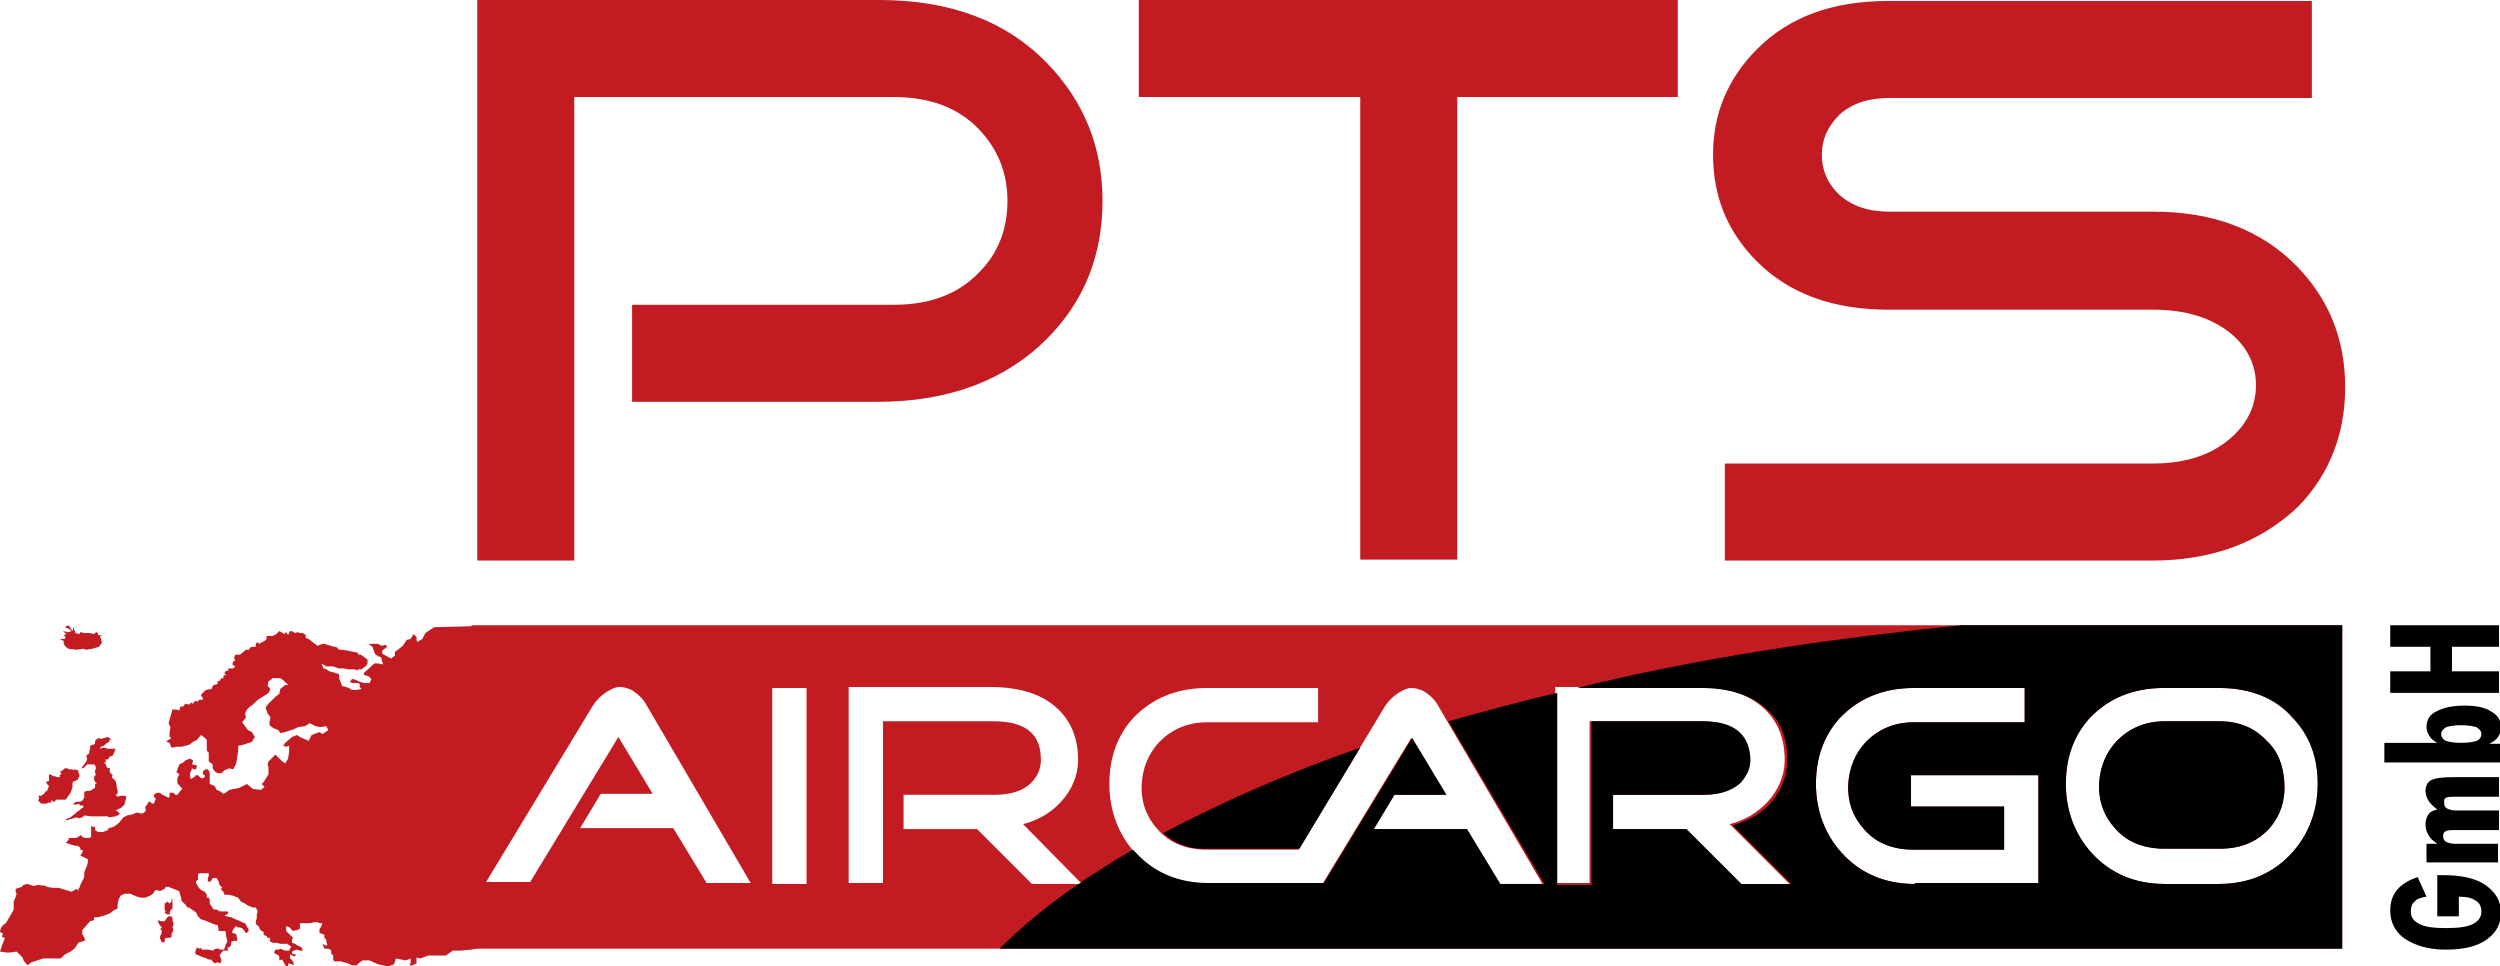
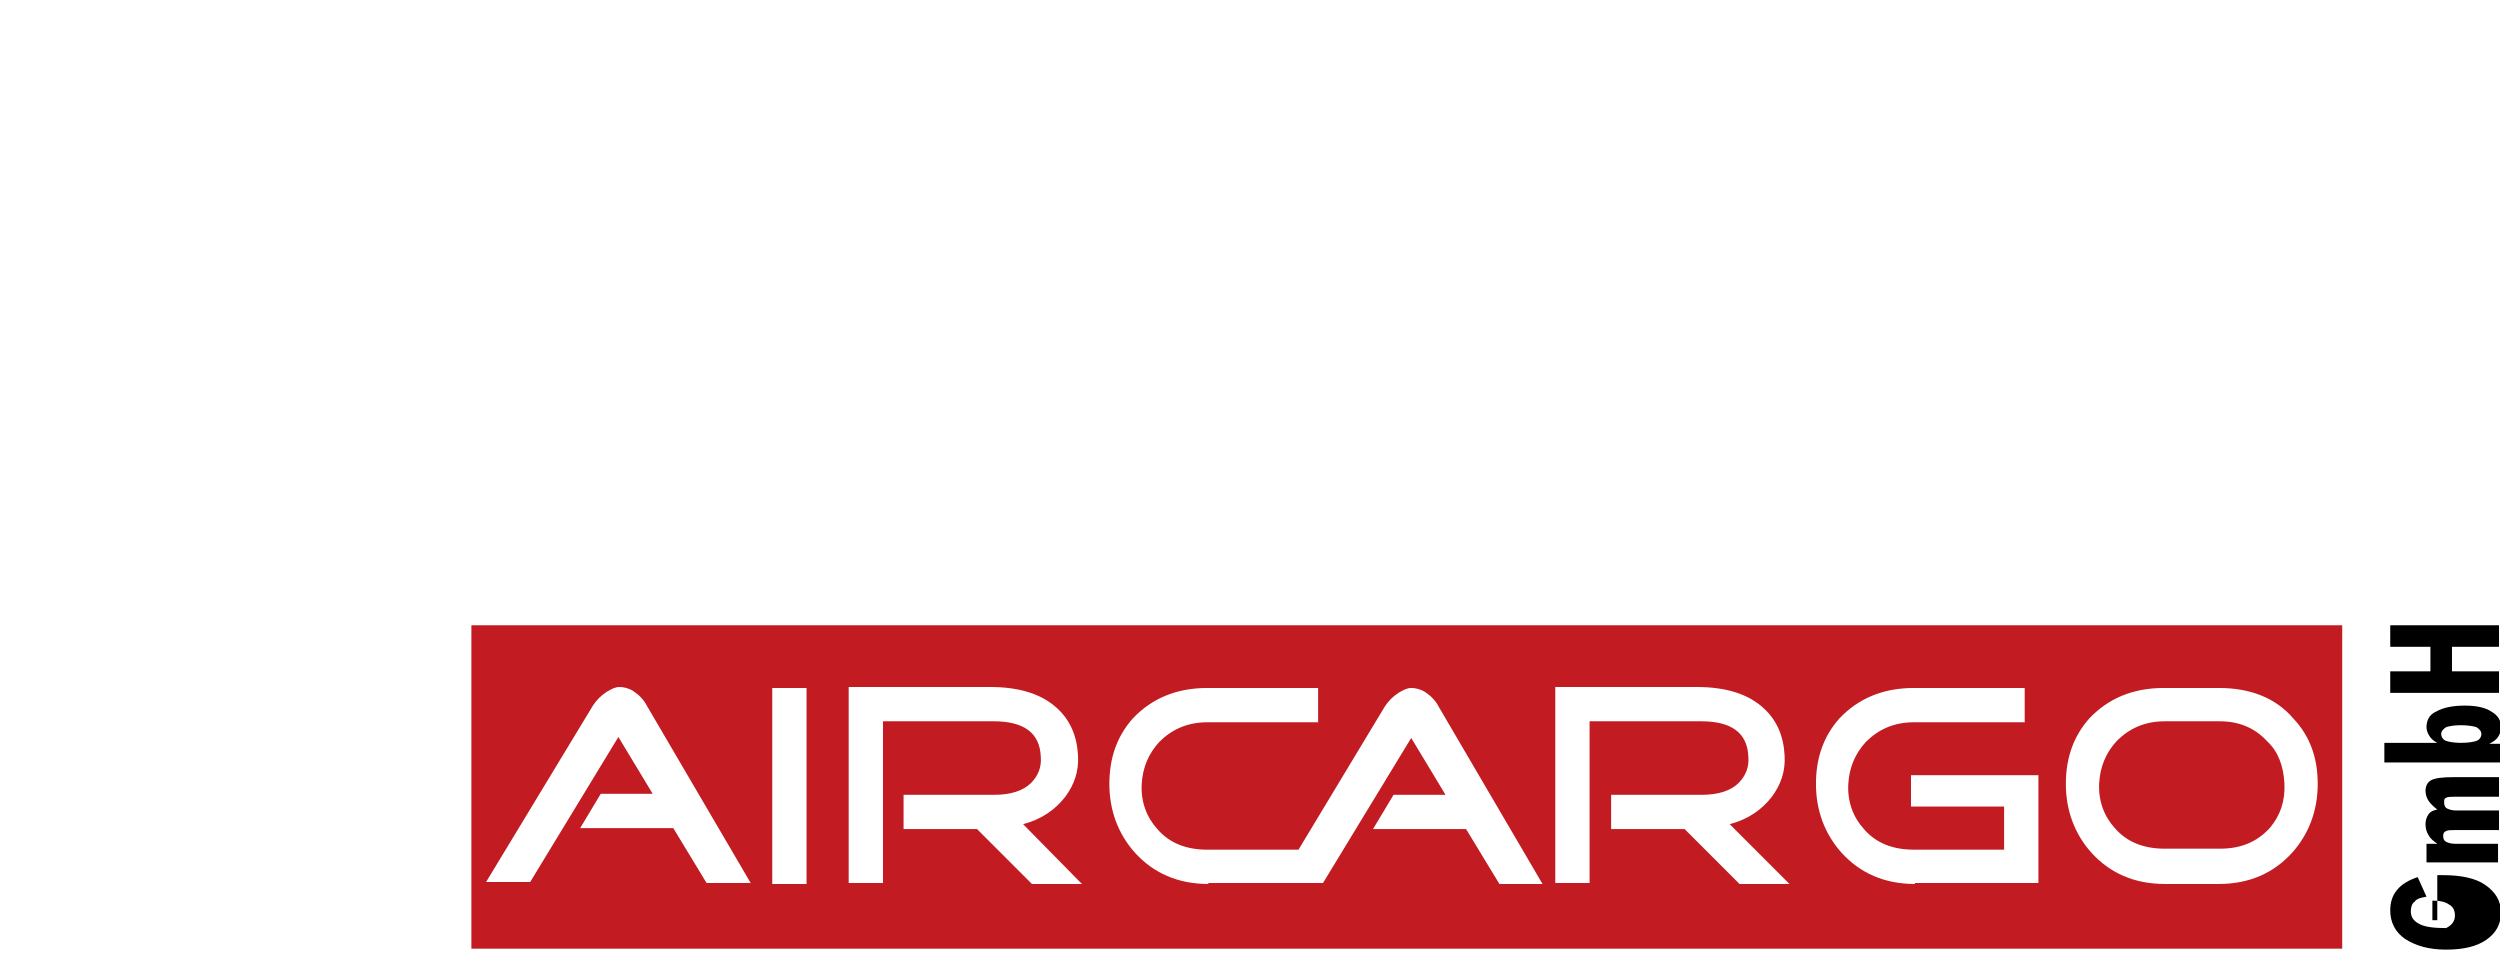
<svg xmlns="http://www.w3.org/2000/svg" version="1.2" baseProfile="tiny" id="Ebene_1" x="0px" y="0px" viewBox="0 0 255.1 98.6" xml:space="preserve">
  <g>
-     <path fill="#C21B21" d="M58.6,57.2h-9.9V0h41c7.2,0,12.9,2.1,17.1,6.4c3.8,3.9,5.7,8.6,5.7,14.1c0,5.6-1.9,10.3-5.7,14.1   c-4.2,4.2-10,6.4-17.2,6.4H64.5v-9.9h26.7c3.7,0,6.6-1.1,8.7-3.3c2-2,2.9-4.5,2.9-7.3c0-2.9-1-5.3-2.9-7.3c-2.1-2.2-5-3.3-8.7-3.3   H58.6V57.2L58.6,57.2z M148.7,9.9v47.2h-9.9V9.9h-22.6V0h55v9.9H148.7L148.7,9.9z M219.6,57.2H176v-9.9h43.6c3.3,0,5.9-0.8,7.9-2.5   c1.8-1.5,2.7-3.4,2.7-5.5c0-2.1-0.9-3.9-2.6-5.3c-2-1.6-4.6-2.4-7.9-2.4h-27c-5.6,0-10.1-1.6-13.4-4.9c-3-3-4.5-6.6-4.5-10.9   c0-4.2,1.5-7.8,4.5-10.8c3.3-3.3,7.7-4.9,13.4-4.9h43.2v9.9h-43.2c-2.1,0-3.8,0.6-5,1.7c-1.2,1.2-1.8,2.5-1.8,4.1   c0,1.6,0.6,2.9,1.7,4c1.3,1.2,3,1.8,5.2,1.8h27c6.1,0,11,1.9,14.6,5.6c3.3,3.4,4.9,7.5,4.9,12.3c0,4.8-1.6,8.9-4.8,12.2   C230.7,55.3,225.8,57.2,219.6,57.2L219.6,57.2z" />
-     <path fill-rule="evenodd" fill="#C21B21" d="M7,63.8l-0.4,0.2l0.5,0.2l0.2,0.2L7,64.5l-0.6-0.1l0.4,0.3l-0.3,0.1L6.7,65l-0.1,0.2   l-0.5,0l0.4,0.2l0,0.3L6.7,66L7,66.2l0.8,0.1l0.7-0.1l0.3,0.1l0.6-0.1l0.7-0.2l0.3-0.4l-0.1-0.4l-0.1-0.3l0.2-0.1l-0.4,0v-0.2   l-0.2-0.1l-0.2,0.2l-0.4-0.1l-0.3,0l-0.3,0l-0.4-0.1l-0.1,0.2l-0.4-0.1l-0.2-0.6l-0.1,0.4L7,63.8L7,63.8z M10.1,75.3l-0.2,0.1   l-0.2,0.2l0,0.3L9.5,76l-0.1,0l-0.2,0.1v0.3l-0.1,0.3v0.2l-0.2,0.1l-0.1,0.2l0.1,0.2l-0.1,0.3L8.6,78l-0.1,0.1l-0.2,0.3h0.1   l0.2-0.1L8.9,78h0.2L9.3,78l0.3,0l0.1,0.1l0.1,0.3l-0.1,0.2v0.3L9.8,79l-0.2,0.3l0,0.2l0.1,0.3l0.2,0.1L9.7,80l0,0.4l-0.2,0.1   l-0.3,0.2H8.9l-0.3,0.1l0,0.6l-0.2,0.3l-0.2,0.1l-0.4,0L7.5,82v0.1h0.3l0.3-0.1v0.2h0.4l0,0.2l-0.2,0.1l-0.2,0.2l-0.2,0.1l-0.2,0.2   l-0.5,0.4l-0.5,0.2l0.1,0.1l1-0.3l0.3,0.1l0.3-0.1l0.2-0.2l0.6,0.1l0.6,0l1.2,0l0.1,0.1l0.7-0.1l0.4-0.2L12.2,83l-0.2-0.2l-0.2-0.1   l0.6-0.3l0.3-0.3l0.2-0.8l-0.2-0.1l-0.4,0L12,81.3l-0.2-0.2L12,81l0-0.3l-0.1-0.4v-0.2l-0.1-0.4l-0.4-0.4l0.1-0.2L11.4,79l-0.2-0.2   l0-0.4l-0.3-0.1l-0.1-0.3l-0.2-0.2L10.4,78l0.2-0.2h0.2l0-0.2l-0.1-0.1H11l0.2-0.3l0.3-0.1l0.1-0.2l0.2-0.5l-0.8,0l-0.3-0.1h-0.2   l-0.3,0.1l0.1-0.2l0.3-0.1l0.2-0.2l0.3-0.2l0.2-0.3L11,75.2l-0.7,0.2L10.1,75.3L10.1,75.3z M6.6,78.4h0.3L7,78.5h0.2l0,0l0,0h0.2   l0.1,0.1l0.1-0.1l0.3,0.1L8,78.6l0,0.2L8.1,79v0.2l-0.2,0.4H7.8l-0.1,0.1l-0.2,0l0,0l-0.1,0.2v0.4l-0.2,0.6l-0.5,0.7h-1l-0.1,0.2   H5.4l-0.1-0.2l-0.1,0.3H4.9L4.8,82H4.2l-0.3-0.3L4,81.4l-0.1-0.2l0.3,0L4.5,81l0.1-0.2l0.2-0.1L5,80.2L4.8,80l-0.1-0.2l0.2-0.1   L5,79.7L5,79l0.3,0.1l0.1,0.1l0.2,0l0.2,0.1h0.3v-0.2l0.2-0.2l-0.2-0.1l0.1-0.1l0.2-0.1L6.6,78.4L6.6,78.4z M31.2,65.1v-0.3   l-0.3-0.2h-0.3l-0.2-0.1l-0.3,0.1l-0.3-0.2h-0.2l-0.2,0.4l-0.2-0.3L29,64.7l-0.3-0.2l-0.2-0.1l-0.3,0.3l-0.4,0.2h-0.6l0,0.3   L27,65.4l-0.6,0.3l-0.1-0.2l-0.2,0.2l0,0.3h-0.4l-0.2,0.1l-0.1,0.2h-0.3l-0.6,0.5H24l-0.1,0.3l0,0.1l0.1,0.2l-0.2,0.1l-0.1,0.3   L24,68l-0.2,0.2l-0.5,0l0,0.2l-0.3,0.1l-0.1,0.2l0.2,0.2L23,68.9h-0.2l0,0.3h-0.2l-0.2,0.3h-0.2v0.3l-0.4,0.1L21.7,70l-0.1,0.3   L21,70.4l-0.2,0.2l-0.2,0.2L20.5,71l0.2,0.2v0.2h-0.4l-0.1,0.2l-0.3-0.1l-0.2,0.3l-0.2-0.1l-0.2,0.2l-0.4-0.1l-0.2,0.3h-0.3   l-0.1,0.4L18,72.4h-0.4l-0.4,1.4l0.2,0.4l-0.1,0.6v0.4l0.1,0v0.2L17,75.6v0.1l0.3,0.1l0.2,0.5l0.5-0.1h0.5l0.4-0.1l0.4-0.1l0.4-0.3   l0.4-0.2l0.4-0.5l0.3,0.2l0.3,0.3v1.1l0.2,0.2l0,0.9l0.4,0.3v0.4l0.2,0.3l0.3,0.2h0.4l0.3-0.3l0.5-0.2l0.4,0.1l0.3-0.6l0.2-1.3   v-0.5l0.5-0.1l0.9-0.3l0.3-0.5l-0.3-0.5l-0.4-0.2l-0.3-0.4l-0.3-0.4l0.4-0.5l-0.1-0.4l0.2-0.4l0.3-0.3l0.3-0.2l0.5-0.5l0.5-0.3   l0.6-0.4l0.2-0.4L27.3,70l0.1-0.5l0.2-0.1l0.2-0.2h0.8l0,0l0.3,0.2l0.5,0.5h-0.3l-0.5,0.4l-0.1,0.5l-0.4,0.3l-0.7,0.7l-0.3,0.4   l0.2,0.6l0.3,0.4l-0.1,0.5V74l0.4,0.3l0.5,0.2l0.2,0.3l0.5-0.1l0.6-0.2l0.3-0.1l0.4-0.2l0.7-0.1l0.5-0.3l0.6,0.3l0.5,0.1l0.6-0.1   l0.2,0.4l-0.6,0.4l-0.3-0.2L31.8,75l-0.3,0.6l-0.9-0.4L30.3,75l-0.5,0.2l-0.7,0.6l-0.2,0.3l0.3,0.1l0.3-0.1l0,0.6l-0.1,0.7   l-0.3,0.5l-0.3-0.2L28.1,77l-0.7,0.7L27.3,78l0.1,0.3V79l-0.3,0.5l-0.2,0.3l-0.2,0.2l0.3,0.3l-0.4,0.3l-0.8-0.1l-0.6-0.5l-0.8,0.4   l-1,0.2L23,80.9L22.8,81l0,0l-0.4-0.3l-0.3-0.1l-0.2-0.4L21.4,80h0l0-1.2l-0.2-0.3H21l-0.2,0.1l-0.1,0.2V79l0.2,0.1v0.2l-0.2,0.1   h-0.2l-0.2-0.2l-0.1-0.1l-0.2,0l-0.2,0.2l-0.3,0.2l-0.1-0.2l0-0.4l0.2-0.5l0.2,0.1H20l0.1-0.4l-0.5-0.1l0.1-0.4l-0.3-0.2l-0.5,0.2   l-0.2,0.2L18.3,78L18,78.8l0.3,0.2l-0.2,0.4l0,0.5l0.5,0.6l0,0l-0.2,0.2l-0.3,0.4l-0.2,0l-0.2-0.2l-0.4,0l0,0.4l-0.1,0.1l-0.6-0.3   l-0.3-0.2h-0.3l-0.3,0.2v0.2l0.2,0.2L15.7,82h-0.2l-0.2-0.2l-0.1,0l-0.2,0.3l-0.2,0.3l0.1,0.3L14.6,83h-0.3L14,82.9l-0.5,0.2   L13,83.2l0,0l-0.4,0.2L12.1,84l-0.4,0.3l-0.2,0.1l-0.4,0.1L11,84.7l-0.5,0.2h-0.5l-0.3-0.2v-0.3l-0.4-0.1v1.1l-0.2,0.1H8.8l-0.1,0   l-0.3-0.1l-0.1-0.2l-0.5,0.3H7.1L7,85.5v0.2L6.7,86L7,86.1l0.3,0.1l0.4,0.1l0.2,0l0.3,0.2l0,0.2l0.3,0.1l-0.3,0.5l0.8,0.4l-0.1,0.6   l-0.1,0.2L8.6,89l0,0.5l-0.2,0.4l-0.2,0.4l-0.1,0.3L8,90.7v0.2l-0.2-0.2L7.3,91L6,90.6l-0.6,0l-0.6-0.1l-0.1-0.1l-0.8-0.1l-0.5,0.1   l-0.6-0.2l-0.4,0.1l-0.2,0.2l-0.6,0.2l0,0.3l0.1,0.2l-0.1,0.3l0,0L1.4,92v0.8L1.3,93l-0.7,1.2l-0.3,0.2l-0.2,0.3L0,95l0.1,0.2   l0.2,0l-0.1,0.4l0.3,0.1l-0.3,0.8l-0.1,0.3L0,97.1l0.7,0.1L1,97.2l0.7-0.1L2,97.4l0.3,0.3l0.1,0.3l0.4,0.5l0.4-0.3l0.6-0.2l0.6-0.2   h0.6l0.6,0l0.6,0l0.4-0.4l0.6-0.3l0.4-0.3l0.4-0.6L8.6,96l0.1-0.1l-0.3-0.6v-0.4l0.8-0.9l0.4-0.1v-0.3l0.4,0l0.7-0.2l0.5-0.2   l0.4-0.3l0.4-0.2v-0.4l0,0l0.1-0.5l0.2-0.4l0.4-0.2h0.6l0.7,0.3l0.4,0.1l0.4,0l0.5-0.2l0.3-0.2l0.2-0.3l0.1-0.1l0.3,0.1l0.2,0   l0.4-0.2l0.1-0.2l0.3,0l1,0.4l0.1,0.1l0.2,0.7l0,0.2l0.5,0.5l0.1,0.2h0.2l0.4,0.3l0.3,0.2l0.2,0.4l0.3,0.3l0.6,0.2l0.7,0.3l0.4,0.1   l0.1,0.4l0,0.2l0.7,0L23,95l0.1,0.6l0.1,0.5L23,96.4l0,0.1l-0.1,0.3l-0.1,0l0,0.2h0.5l-0.1-0.3l0.3-0.1l0.1-0.3l0-0.2l0.3-0.1   l0.2,0l0.1,0l0-0.2l-0.1-0.5l-0.4-0.1l0-0.2l0.2-0.3l0.2-0.2l0.1,0.1l0.5,0.1l0.4,0.5l0.1,0l0.2-0.3L25,94.2l-0.3-0.1l-0.4-0.2   L24,93.8l-0.4-0.2l-0.5-0.1l-0.2-0.1l0.3-0.1l0.1-0.2L23.2,93h-0.8l-0.3-0.2l-0.3,0l-0.4-0.6l0-0.4l-0.1-0.2l-0.2,0l0-0.3L20.9,91   l-0.4-0.2l-0.2-0.2L20,90.1l0-0.2l0.2-0.1l0-0.6l0.2-0.1h0.8l0.1,0v0.3l-0.1,0.2v0.3l0.2,0.1l0.2-0.2l0.1-0.2l0.4,0l0.2,0.3   l0.1,0.4l0.3,0.3l-0.2,0.1l0.3,0.3l0.1,0.3l0.4,0l0.5,0.1l0.5,0.2l0.3,0.4l0.4,0.2l0.3,0.2l0.5,0.2l0.3,0l0,0l0.2,0.4l-0.1,0.3   l0,0.4l-0.1,0.3v0.2l0.1,0.2l0.2,0.1l0.1,0.3l0.2,0.2l0.2,0.1l0,0.3l0.3,0.1l0.1,0.2h0.3l-0.1,0.2l0.1,0.2l0.2,0.1l0.4,0l0.4,0.1   h0.7l0.4,0.3L29.5,97h-0.4l-0.3-0.1l-0.1-0.1l-0.3,0.1l-0.3,0L28,97.1l0,0.2l0.3,0.1l0.2,0.2V98l0.3-0.1l0.2,0.4l0.2,0.3l0.2,0   l0-0.3l0.4,0.1l0.2,0.1l-0.1-0.4l-0.3-0.3v-0.4l0.5,0.2l0.1-0.2l-0.4-0.1l0-0.2L30,97l0.3-0.1l0.3,0.1l0.3,0l-0.1-0.3l-0.4-0.2   l-0.3-0.2l-0.3-0.1v-0.3l0.1-0.2L29.2,95v-0.5l0.3,0.1l0.4,0.4l0.4-0.1l0.3-0.1v-0.3l0-0.3h1.1l0.3-0.1l0.4,0l0,0l0.2,0.1l0.3,0   l-0.1,0.3l-0.2,0.3l0,0.4l0.3,0.1l0.2,0.1l0,0.3l0.2,0.2l0,0.2l0.1,0.3l-0.1,0.1l-0.4-0.2l0.2,0.5l0.4,0l0.2,0.1l0.1,0.1v0.3   l0.2,0.2v0.4l0.1,0.2l0.7,0l0.7,0.2l0.4,0.2l0.5,0l0.3-0.3l0.3-0.2h0.7l0.9,0.4l1,0.2l0.6-0.2l0.2-0.6l1,0.2l0.5-0.2v0.4l-0.1,0.3   l0.3,0l0.4-0.2l0-0.6l0.4,0.1l0.8-0.3l1.8,0l0.7-0.5l0.4,0L47,97l1.1-0.1l1-0.2v-0.6V64l-1-0.1l-3.8,0.1l-0.9,0.6l-0.3,0.6   l-0.5,0.3l-0.1-0.2l0-0.3l-0.3-0.3l-0.3,0.5l-0.4,0.1l-0.4,0.6l-0.5,0.4l-0.3,0.2v0.4l-0.4,0.3L39,66.7l0-0.3l0.5-0.4l-0.1-0.2   l-0.5,0.1l-0.3-0.2l-0.6,0l-0.4,0l0.4,0.3l0.3,0.8l0.2,0.1l0.4,0.2l0.1,0.4l0.1,0.3l-0.5-0.1l-0.4,0l-1.1,1l0.1,0.2l0.4,0.1   l0.3,0.3l-0.2,0.4l-0.5,0l-0.4-0.1l-0.7-0.3l-0.2,0l-0.2,0.3l0.3,0.1l0.6,0l0.1,0.1l0,0.3l0.2,0.2l-0.5,0.1l-0.5,0l-0.3-0.2   l-0.3-0.1l-0.4-0.1l-0.1-0.3l-0.2-0.5l0-0.4L34,68.6l-0.4-0.1l-0.3-0.2L33,68.2l-0.2-0.5l0.5,0.3h0.4l0.3,0l0.5,0.2l0.6,0l0.4,0.1   l0.7,0l0.2,0.1l0.2-0.1l0.3,0l0.5-0.4l0.1-0.2l0-0.4l-0.4-0.3l-0.3-0.2h-0.2l-0.1-0.2L36,66.5L35,66.3l-0.4,0L34.3,66l-0.2,0   l-1-0.3l-0.2,0l-0.5,0.2l-0.4-0.3l-0.5-0.4L31.2,65.1L31.2,65.1z M21,75.6l0.2-0.3l0,0L21,75.6L21,75.6z M25.5,66.7L25.5,66.7   L25.5,66.7L25.5,66.7L25.5,66.7z M18.9,80.3l0.1-0.2l0,0L18.9,80.3L18.9,80.3z M17.2,93.5l-0.2,0.2l-0.2,0.3h-0.4l-0.2-0.1L16.1,94   l0.2,0.4l0.2,0.2v0.1l-0.2,0.1l0.2,0.1v0.3l-0.1,0.2l-0.1,0.3l0.2,0.4l0.1,0.1l0.2-0.1v-0.2l0.1-0.2l0.4,0l0.2-0.1l0-0.3l0.2-0.4   l-0.1-0.3l0.1-0.2v-0.2l-0.1-0.3v-0.2l-0.1-0.2L17.2,93.5L17.2,93.5z M17.5,91.7V92l-0.2,0.2L17.1,92l-0.3,0.2l0,0.6l0.1,0.2   l-0.1,0.1l0.2,0.2l0.4,0l-0.1-0.2l0.1-0.2l0.2-0.2v-0.9L17.5,91.7L17.5,91.7z M22.4,96.8H22l-0.3,0.2l-0.4-0.1l-0.7,0l-0.1-0.2   l-0.1,0.1l-0.3-0.1L20,96.9l-0.1,0.3l0.2,0.3l0-0.1l0.4,0.2l0.6,0.2l0.1,0.1h0.3l0.4,0.4l0.3-0.1l0.3,0.1l0.1-0.3l-0.1-0.3   l-0.1-0.2l0.2-0.3l0.2-0.2l0.1-0.1H22.4L22.4,96.8z" />
    <path fill-rule="evenodd" fill="#C21B21" d="M48.1,63.8h190.9v33H48.1V63.8L48.1,63.8z M68.7,84.5h-9.5l2.1-3.5h5.3l-3.5-5.8   l-9,14.8h-4.5L60.5,72c0.4-0.6,0.8-1,1.4-1.4c0.5-0.3,0.9-0.5,1.3-0.5c0.4,0,0.9,0.1,1.4,0.4c0.6,0.4,1.1,0.9,1.4,1.5l10.6,18.1   h-4.5L68.7,84.5L68.7,84.5z M78.8,90.2v-20h3.5v20H78.8L78.8,90.2z M110.4,90.2h-5.1l-5.6-5.6h-7.5v-3.5h9.3c1.6,0,2.9-0.4,3.7-1.2   c0.7-0.7,1.1-1.6,1-2.7c-0.1-2.4-1.7-3.6-4.8-3.6H90.1v16.5h-3.5v-20H101c3,0,5.3,0.7,6.9,2.2c1.3,1.2,2,2.8,2.1,4.8   c0.1,1.6-0.4,3-1.3,4.2c-1,1.3-2.4,2.3-4.3,2.8L110.4,90.2L110.4,90.2z M123.3,90.2c-3.1,0-5.6-1.1-7.5-3.2c-1.7-1.9-2.6-4.3-2.6-7   c0-2.7,0.8-4.9,2.4-6.7c1.9-2,4.4-3.1,7.6-3.1h11.3v3.5h-11.3c-2,0-3.6,0.7-4.9,2c-1.1,1.2-1.7,2.6-1.8,4.3   c-0.1,1.8,0.5,3.4,1.6,4.6c1.2,1.4,2.9,2.1,5.1,2.1h9.3l8.8-14.6c0.4-0.6,0.8-1,1.4-1.4c0.5-0.3,0.9-0.5,1.3-0.5   c0.4,0,0.9,0.1,1.4,0.4c0.6,0.4,1.1,0.9,1.4,1.5l10.6,18.1H153l-3.4-5.6h-9.5l2.1-3.5h5.3l-3.5-5.8l-9,14.8h-0.5v0H123.3   L123.3,90.2z M182.6,90.2h-5.1l-5.6-5.6h-7.5v-3.5h9.3c1.6,0,2.9-0.4,3.7-1.2c0.7-0.7,1.1-1.6,1-2.7c-0.1-2.4-1.7-3.6-4.8-3.6   h-11.4v16.5h-3.5v-20h14.4c3,0,5.3,0.7,6.9,2.2c1.3,1.2,2,2.8,2.1,4.8c0.1,1.6-0.4,3-1.3,4.2c-1,1.3-2.4,2.3-4.3,2.8L182.6,90.2   L182.6,90.2z M195.4,90.2c-3.1,0-5.6-1.1-7.5-3.2c-1.7-1.9-2.6-4.3-2.6-7c0-2.7,0.8-4.9,2.4-6.7c1.9-2,4.4-3.1,7.6-3.1h11.3v3.5   h-11.3c-2,0-3.6,0.7-4.9,2c-1.1,1.2-1.7,2.6-1.8,4.3c-0.1,1.8,0.5,3.4,1.6,4.6c1.2,1.4,2.9,2.1,5.1,2.1h9.2v-4.4h-9.5v-3.2h13v11   H195.4L195.4,90.2z M220.9,90.2c-3.1,0-5.6-1.1-7.5-3.2c-1.7-1.9-2.6-4.3-2.6-7c0-2.7,0.8-4.9,2.4-6.7c1.9-2,4.4-3.1,7.6-3.1h5.6   c3.2,0,5.8,1,7.6,3.1c1.7,1.8,2.5,4,2.5,6.7c0,2.7-0.9,5.1-2.6,7c-1.9,2.1-4.4,3.2-7.5,3.2H220.9L220.9,90.2z M220.9,73.6   c-2,0-3.6,0.7-4.9,2c-1.1,1.2-1.7,2.6-1.8,4.3c-0.1,1.8,0.5,3.4,1.6,4.6c1.2,1.4,2.9,2.1,5.1,2.1h5.6c2.2,0,3.8-0.7,5.1-2.1   c1.1-1.3,1.6-2.8,1.5-4.6c-0.1-1.7-0.6-3.2-1.8-4.3c-1.2-1.3-2.8-2-4.8-2H220.9L220.9,73.6z" />
-     <path fill-rule="evenodd" d="M200.2,63.8h38.8v33h-137c2.3-2.3,5.1-4.6,8.2-6.7h0.2l-0.1-0.1c1.7-1.1,3.4-2.2,5.3-3.3   c0.1,0.1,0.1,0.1,0.2,0.2c1.9,2.1,4.4,3.2,7.5,3.2h11.3v0h0.5l9-14.8l3.5,5.8h-5.3l-2.1,3.5h9.5l3.4,5.6h4.5l-9.8-16.6   c3.6-1,7.2-2,11.1-2.9v19.6h3.5V73.6h11.4c3,0,4.6,1.2,4.8,3.6c0.1,1.1-0.3,1.9-1,2.7c-0.9,0.8-2.1,1.2-3.7,1.2h-9.3v3.5h7.5   l5.6,5.6h5.1l-6-6c1.9-0.5,3.3-1.4,4.3-2.8c0.9-1.2,1.3-2.6,1.3-4.2c-0.1-2-0.7-3.6-2.1-4.8c-1.6-1.5-3.8-2.2-6.9-2.2h-12.5   C172.7,67.3,186,65.2,200.2,63.8L200.2,63.8z M118.7,85c5.9-3.1,12.6-6.1,20.1-8.7l-6.2,10.3h-9.3C121.4,86.7,119.9,86.1,118.7,85   L118.7,85z M195.4,90.2c-3.1,0-5.6-1.1-7.5-3.2c-1.7-1.9-2.6-4.3-2.6-7c0-2.7,0.8-4.9,2.4-6.7c1.9-2,4.4-3.1,7.6-3.1h11.3v3.5   h-11.3c-2,0-3.6,0.7-4.9,2c-1.1,1.2-1.7,2.6-1.8,4.3c-0.1,1.8,0.5,3.4,1.6,4.6c1.2,1.4,2.9,2.1,5.1,2.1h9.2v-4.4h-9.5v-3.2h13v11   H195.4L195.4,90.2z M220.9,90.2c-3.1,0-5.6-1.1-7.5-3.2c-1.7-1.9-2.6-4.3-2.6-7c0-2.7,0.8-4.9,2.4-6.7c1.9-2,4.4-3.1,7.6-3.1h5.6   c3.2,0,5.8,1,7.6,3.1c1.7,1.8,2.5,4,2.5,6.7c0,2.7-0.9,5.1-2.6,7c-1.9,2.1-4.4,3.2-7.5,3.2H220.9L220.9,90.2z M220.9,73.6   c-2,0-3.6,0.7-4.9,2c-1.1,1.2-1.7,2.6-1.8,4.3c-0.1,1.8,0.5,3.4,1.6,4.6c1.2,1.4,2.9,2.1,5.1,2.1h5.6c2.2,0,3.8-0.7,5.1-2.1   c1.1-1.3,1.6-2.8,1.5-4.6c-0.1-1.7-0.6-3.2-1.8-4.3c-1.2-1.3-2.8-2-4.8-2H220.9L220.9,73.6z" />
-     <path d="M248.7,93.4v-4.1c0.1,0,0.1,0,0.3,0c0.1,0,0.2,0,0.3,0c1.8,0,3.3,0.3,4.3,1c1,0.7,1.6,1.6,1.6,2.8c0,1.2-0.5,2.1-1.5,2.8   c-1,0.7-2.4,1-4.1,1c-1.8,0-3.1-0.4-4.2-1.1c-1-0.7-1.5-1.7-1.5-2.9c0-0.8,0.2-1.5,0.7-2.1s1.2-1,2.1-1.3l0.9,2   c-0.6,0.1-1,0.2-1.2,0.5c-0.3,0.2-0.4,0.6-0.4,1c0,0.6,0.3,1,0.9,1.3c0.6,0.3,1.5,0.4,2.7,0.4c1.2,0,2.1-0.1,2.7-0.4   c0.6-0.3,0.9-0.7,0.9-1.3c0-0.5-0.2-0.9-0.6-1.1c-0.4-0.3-1-0.4-1.7-0.4v2H248.7L248.7,93.4z M255,88h-7.4v-1.9h1.1   c-0.4-0.3-0.7-0.5-0.9-0.9c-0.2-0.3-0.3-0.7-0.3-1.1c0-0.4,0.1-0.7,0.3-1c0.2-0.3,0.5-0.4,0.9-0.5c-0.4-0.3-0.7-0.6-0.9-0.9   c-0.2-0.3-0.3-0.7-0.3-1c0-0.5,0.2-0.9,0.6-1.1c0.4-0.2,1.1-0.3,2.3-0.3h4.6v2h-4.5c-0.4,0-0.7,0-0.9,0.1c-0.2,0.1-0.2,0.2-0.2,0.5   c0,0.3,0.1,0.5,0.3,0.6c0.2,0.1,0.5,0.2,0.9,0.2h4.4v2h-4.5c-0.4,0-0.7,0-0.9,0.1c-0.2,0.1-0.3,0.2-0.3,0.5c0,0.3,0.1,0.5,0.3,0.6   c0.2,0.1,0.5,0.2,0.9,0.2h4.4V88L255,88z M249.1,74.9c0,0.3,0.2,0.6,0.5,0.7c0.3,0.1,0.8,0.2,1.5,0.2c0.8,0,1.3-0.1,1.6-0.2   c0.3-0.1,0.5-0.4,0.5-0.7c0-0.3-0.2-0.5-0.5-0.7c-0.3-0.1-0.9-0.2-1.6-0.2c-0.7,0-1.2,0.1-1.5,0.2   C249.3,74.4,249.1,74.6,249.1,74.9L249.1,74.9z M255,77.8h-11.7v-2h5.4c-0.4-0.2-0.7-0.5-0.8-0.7c-0.2-0.3-0.3-0.6-0.3-0.9   c0-0.7,0.3-1.3,1-1.6c0.7-0.4,1.7-0.6,2.9-0.6c1.2,0,2.1,0.2,2.7,0.6c0.7,0.4,1,0.9,1,1.6c0,0.4-0.1,0.7-0.3,1   c-0.2,0.3-0.5,0.5-0.9,0.7h1.1V77.8L255,77.8z M255,70.7h-11.1v-2.2h4.1V66h-4.1v-2.2H255V66h-4.8v2.5h4.8V70.7L255,70.7z" />
+     <path d="M248.7,93.4v-4.1c0.1,0,0.1,0,0.3,0c0.1,0,0.2,0,0.3,0c1.8,0,3.3,0.3,4.3,1c1,0.7,1.6,1.6,1.6,2.8c0,1.2-0.5,2.1-1.5,2.8   c-1,0.7-2.4,1-4.1,1c-1.8,0-3.1-0.4-4.2-1.1c-1-0.7-1.5-1.7-1.5-2.9c0-0.8,0.2-1.5,0.7-2.1s1.2-1,2.1-1.3l0.9,2   c-0.6,0.1-1,0.2-1.2,0.5c-0.3,0.2-0.4,0.6-0.4,1c0,0.6,0.3,1,0.9,1.3c0.6,0.3,1.5,0.4,2.7,0.4c0.6-0.3,0.9-0.7,0.9-1.3c0-0.5-0.2-0.9-0.6-1.1c-0.4-0.3-1-0.4-1.7-0.4v2H248.7L248.7,93.4z M255,88h-7.4v-1.9h1.1   c-0.4-0.3-0.7-0.5-0.9-0.9c-0.2-0.3-0.3-0.7-0.3-1.1c0-0.4,0.1-0.7,0.3-1c0.2-0.3,0.5-0.4,0.9-0.5c-0.4-0.3-0.7-0.6-0.9-0.9   c-0.2-0.3-0.3-0.7-0.3-1c0-0.5,0.2-0.9,0.6-1.1c0.4-0.2,1.1-0.3,2.3-0.3h4.6v2h-4.5c-0.4,0-0.7,0-0.9,0.1c-0.2,0.1-0.2,0.2-0.2,0.5   c0,0.3,0.1,0.5,0.3,0.6c0.2,0.1,0.5,0.2,0.9,0.2h4.4v2h-4.5c-0.4,0-0.7,0-0.9,0.1c-0.2,0.1-0.3,0.2-0.3,0.5c0,0.3,0.1,0.5,0.3,0.6   c0.2,0.1,0.5,0.2,0.9,0.2h4.4V88L255,88z M249.1,74.9c0,0.3,0.2,0.6,0.5,0.7c0.3,0.1,0.8,0.2,1.5,0.2c0.8,0,1.3-0.1,1.6-0.2   c0.3-0.1,0.5-0.4,0.5-0.7c0-0.3-0.2-0.5-0.5-0.7c-0.3-0.1-0.9-0.2-1.6-0.2c-0.7,0-1.2,0.1-1.5,0.2   C249.3,74.4,249.1,74.6,249.1,74.9L249.1,74.9z M255,77.8h-11.7v-2h5.4c-0.4-0.2-0.7-0.5-0.8-0.7c-0.2-0.3-0.3-0.6-0.3-0.9   c0-0.7,0.3-1.3,1-1.6c0.7-0.4,1.7-0.6,2.9-0.6c1.2,0,2.1,0.2,2.7,0.6c0.7,0.4,1,0.9,1,1.6c0,0.4-0.1,0.7-0.3,1   c-0.2,0.3-0.5,0.5-0.9,0.7h1.1V77.8L255,77.8z M255,70.7h-11.1v-2.2h4.1V66h-4.1v-2.2H255V66h-4.8v2.5h4.8V70.7L255,70.7z" />
  </g>
</svg>